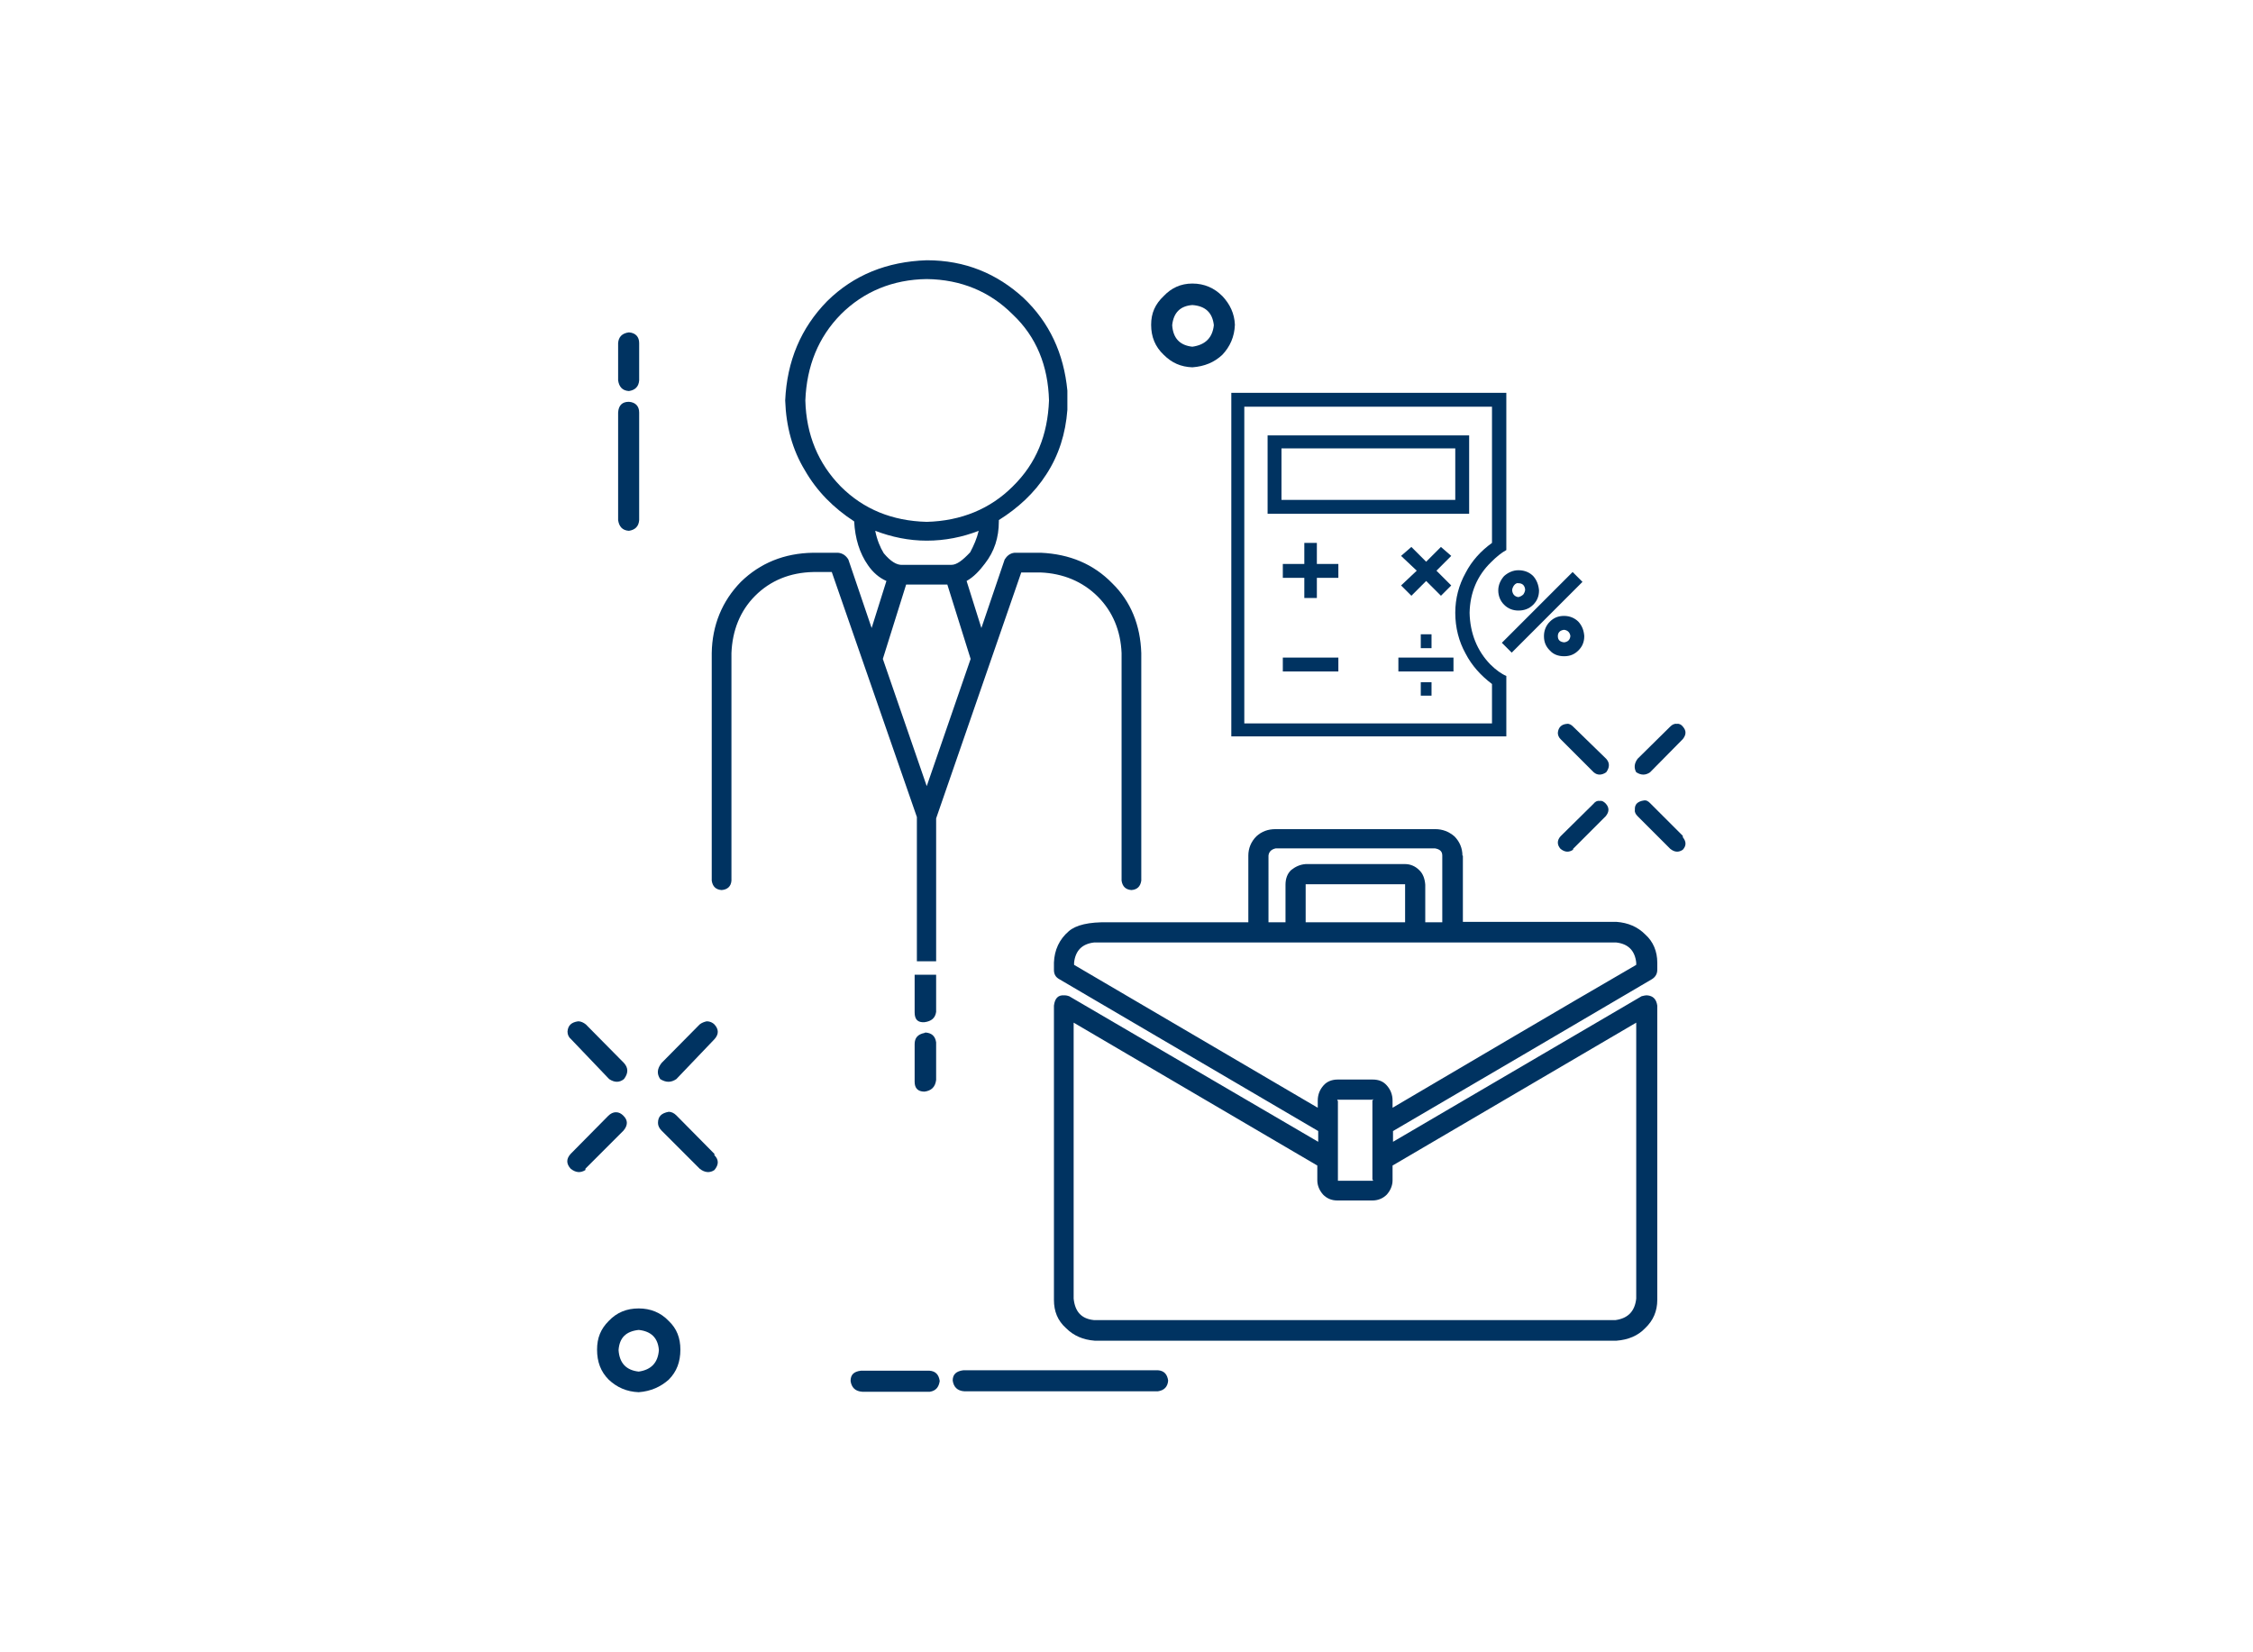
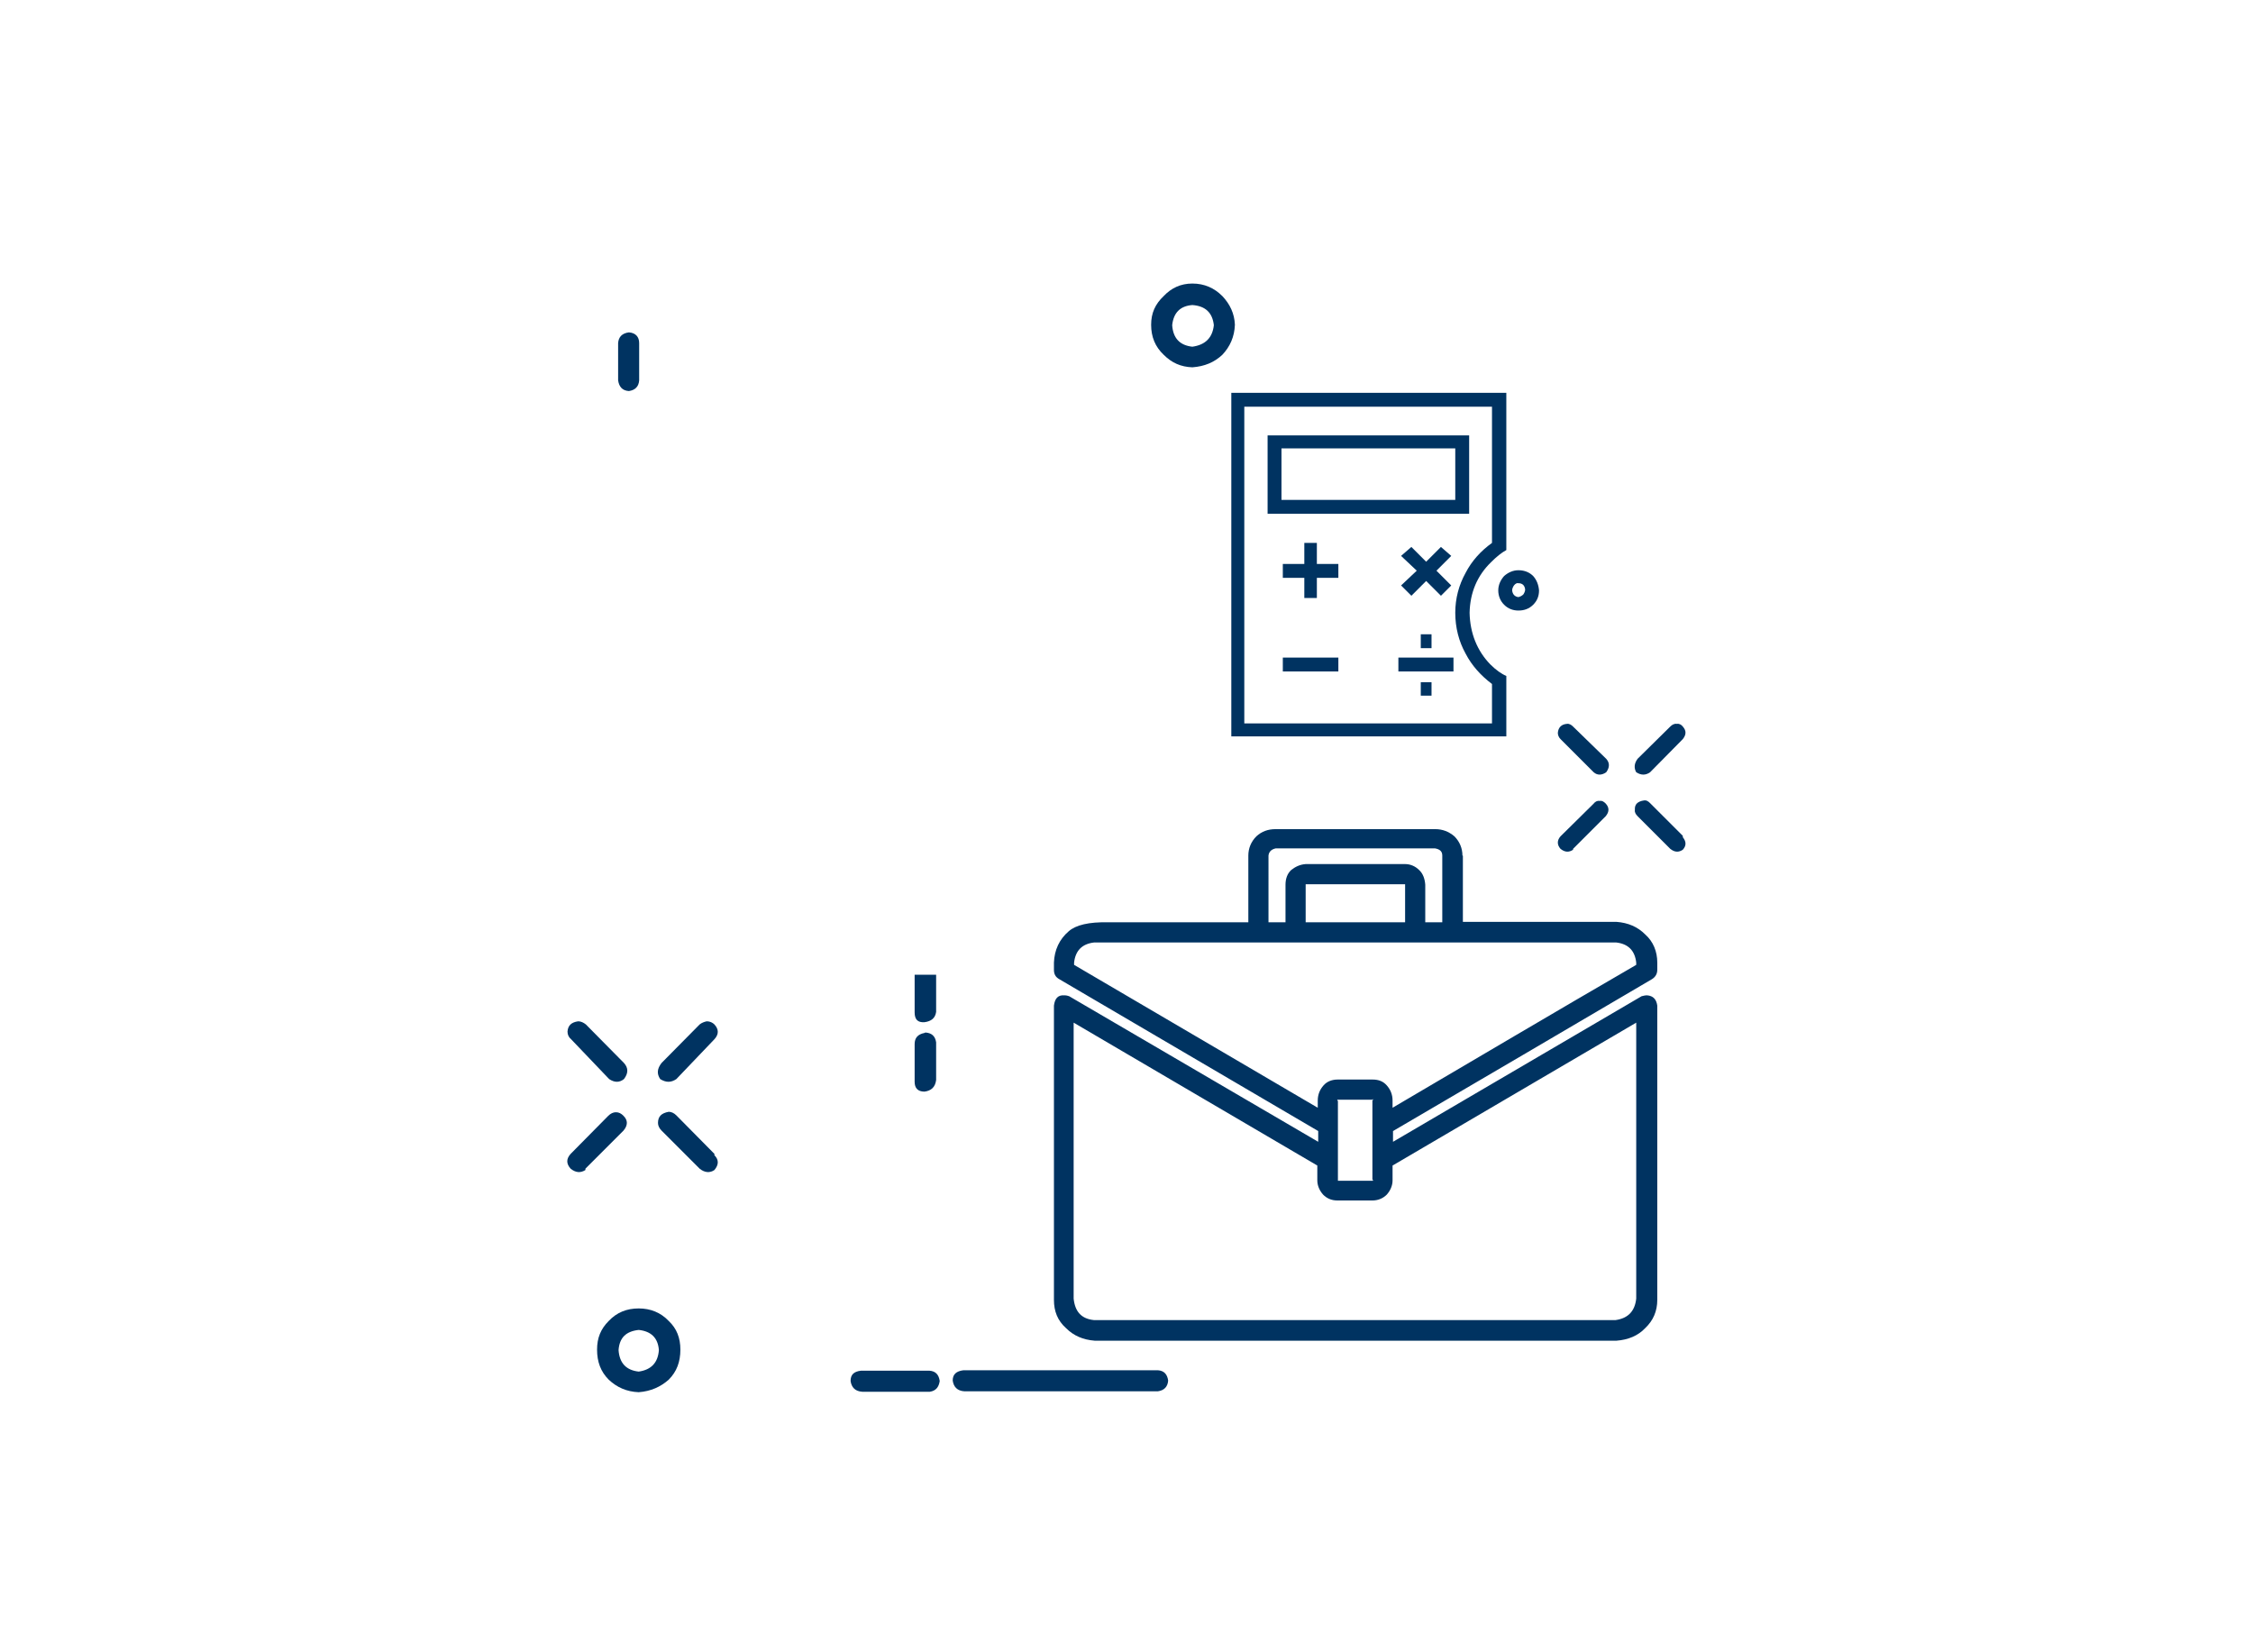
<svg xmlns="http://www.w3.org/2000/svg" version="1.1" id="Livello_1" x="0px" y="0px" viewBox="-46 237 503 368.9" style="enable-background:new -46 237 503 368.9;" xml:space="preserve">
  <style type="text/css">
	.st0{fill:#003361;}
</style>
  <g>
    <g>
      <path class="st0" d="M265.6,324.7h-3h-33.7v76.7h61.4v-13.5c-1-0.4-2.3-1.3-3.6-2.6c-2.9-3-4.5-6.9-4.6-11.5    c0.1-4.5,1.7-8.3,4.8-11.3c1.2-1.2,2.3-2.1,3.4-2.7v-35.1H265.6z M278.9,373.8c0,3.3,0.8,6.4,2.3,9.1c1.4,2.7,3.4,4.9,5.9,6.8v8.8    h-55.3v-70.7h55.3v30.4c-2.5,1.8-4.5,4-5.9,6.7C279.7,367.6,278.9,370.6,278.9,373.8z" />
      <path class="st0" d="M275.7,359.1l-3.3,3.3l-3.3-3.3l-2.3,2l3.5,3.3l-3.5,3.3l2.3,2.3l3.3-3.3l3.3,3.3l2.3-2.3l-3.3-3.3l3.3-3.3    L275.7,359.1z" />
      <path class="st0" d="M252.8,366v-3.1H248v-4.7h-2.8v4.7h-4.8v3.1h4.8v4.5h2.8V366H252.8z" />
      <path class="st0" d="M266.2,383.8v3.1h12.3v-3.1H266.2z" />
      <path class="st0" d="M252.8,386.9v-3.1h-12.4v3.1H252.8z" />
      <path class="st0" d="M271.2,381.7h2.4v-3.1h-2.4V381.7z" />
      <path class="st0" d="M273.6,389.3h-2.4v3h2.4V389.3z" />
      <path class="st0" d="M282,351.7v-17.5h-45v17.5H282z M278.9,337.1v11.5h-38.8v-11.5H278.9z" />
-       <path class="st0" d="M307.3,366.9l-2.2-2.2l-15.8,15.8l2.2,2.2L307.3,366.9z" />
      <path class="st0" d="M289.8,365.6c-0.8,0.9-1.3,2-1.3,3.2c0,1.3,0.5,2.4,1.3,3.2c0.9,0.9,2,1.3,3.2,1.3c1.3,0,2.4-0.4,3.3-1.3    c0.8-0.8,1.3-1.8,1.3-3.2c-0.1-1.2-0.5-2.3-1.3-3.2c-0.8-0.8-1.9-1.3-3.3-1.3C291.8,364.3,290.7,364.8,289.8,365.6z M291.6,368.8    c0-0.4,0.2-0.8,0.4-1.1c0.3-0.4,0.7-0.6,1-0.5c0.9,0,1.4,0.5,1.5,1.4c0,0.4-0.2,0.8-0.4,1.1c-0.3,0.3-0.7,0.5-1.1,0.6    C292.2,370.2,291.7,369.7,291.6,368.8z" />
-       <path class="st0" d="M300,375.8c-0.8,0.8-1.3,1.9-1.3,3.2c0,1.3,0.4,2.3,1.3,3.2c0.8,0.9,1.9,1.3,3.2,1.3s2.3-0.4,3.2-1.3    c0.8-0.8,1.3-1.8,1.3-3.2c-0.1-1.3-0.5-2.3-1.3-3.2c-0.8-0.8-1.9-1.3-3.2-1.3C301.9,374.5,300.9,374.9,300,375.8z M303.2,377.6    c0.8,0.1,1.3,0.6,1.4,1.4c-0.1,0.9-0.6,1.3-1.4,1.4c-0.9-0.1-1.4-0.5-1.4-1.4C301.8,378.2,302.3,377.7,303.2,377.6z" />
    </g>
    <g>
      <path class="st0" d="M181.8,451.8L181.8,451.8l-0.1,0.3L181.8,451.8z" />
      <path class="st0" d="M280.5,428c0-1.6-0.6-3.1-1.8-4.3c-1.3-1.1-2.7-1.6-4.3-1.6h-35.6c-1.7,0-3.1,0.5-4.3,1.6    c-1.2,1.2-1.8,2.7-1.8,4.3v14.9h-31.3c-4.3-0.1-7.2,0.6-8.8,2c-2.1,1.8-3.2,4.2-3.3,7v1.6c0,0.9,0.3,1.6,1.2,2.1l57.8,33.9v2.4    l-55.6-32.5c-0.3-0.1-0.6-0.2-1.1-0.2c-1.4-0.1-2.1,0.7-2.3,2.3v65.7c0,2.5,0.8,4.6,2.7,6.3c1.7,1.7,3.8,2.6,6.4,2.8h116.5    c2.6-0.2,4.8-1.1,6.4-2.8c1.8-1.7,2.7-3.8,2.7-6.3v-65.7c-0.2-1.4-0.9-2.2-2.3-2.3c-0.4,0-0.8,0.1-1.2,0.2l-55.5,32.5v-2.4    c19.3-11.3,38.6-22.6,57.8-33.9c0.8-0.5,1.2-1.2,1.2-2.1v-1.6c0-2.5-0.9-4.7-2.7-6.3c-1.7-1.7-3.8-2.6-6.4-2.8h-34.3V428z     M270.8,431.2c-0.8-0.8-1.9-1.3-3.1-1.3h-22.2c-1.3,0.1-2.3,0.6-3.2,1.3c-0.9,0.8-1.3,2-1.3,3.3v8.4h-3.8V428    c0.1-0.9,0.7-1.4,1.6-1.6h35.6c1.1,0.2,1.6,0.7,1.6,1.6v14.9h-3.8v-8.4C272.1,433.2,271.7,432,270.8,431.2z M319.3,451.9v0.5    c-18.1,10.5-36.2,21.2-54.4,31.9v-1.6c0-1.4-0.5-2.5-1.3-3.4c-0.8-0.9-1.8-1.3-3.2-1.3h-7.7c-1.3,0-2.4,0.4-3.2,1.3    c-0.8,0.9-1.3,2-1.3,3.4v1.6l-54.4-31.9v-0.5c0.3-2.7,1.8-4.2,4.5-4.5h116.5C317.5,447.7,319,449.2,319.3,451.9z M267.7,434.4v8.5    h-22.2v-8.5H267.7z M260.4,482.4c0.2,0,0.2,0.1,0,0.3v17.6c0.2,0.2,0.2,0.3,0,0.3h-7.7v-17.8c-0.2-0.2-0.2-0.3,0-0.3H260.4z     M260.4,505c1.3,0,2.4-0.5,3.2-1.3c0.8-0.9,1.3-2,1.3-3.2v-3.3l54.4-31.9v61.6c-0.3,2.8-1.8,4.4-4.6,4.8H198.2    c-2.8-0.3-4.2-1.9-4.5-4.8v-61.6l54.4,31.9v3.3c0,1.2,0.5,2.3,1.3,3.2c0.8,0.8,1.8,1.3,3.2,1.3H260.4z" />
    </g>
    <g>
      <path class="st0" d="M163.8,545.3c-0.2-1.4-0.9-2.2-2.3-2.3h-15.3c-1.6,0.2-2.3,0.9-2.3,2.3c0.2,1.4,1,2.3,2.6,2.4h15.1    C162.9,547.5,163.6,546.7,163.8,545.3z" />
      <path class="st0" d="M169.1,542.9c-1.6,0.2-2.4,0.9-2.4,2.3c0.2,1.4,1,2.3,2.6,2.4h43.2c1.4-0.2,2.2-1,2.3-2.4    c-0.2-1.4-0.9-2.2-2.3-2.3H169.1z" />
      <path class="st0" d="M160.4,467.6c-1.5,0.3-2.2,1.1-2.2,2.5v8.4c0,1.4,0.7,2.2,2.2,2.2c1.5-0.2,2.4-1,2.6-2.6v-8.4    c-0.2-1.4-1-2.1-2.4-2.2L160.4,467.6z" />
      <path class="st0" d="M163,454.6h-4.8v8.4c0,1.6,0.7,2.3,2.2,2.2c1.5-0.2,2.4-0.9,2.6-2.3V454.6z" />
      <path class="st0" d="M226.9,303.1c-1.8-1.8-4-2.8-6.7-2.8c-2.6,0-4.7,1-6.4,2.8c-1.9,1.8-2.8,3.8-2.8,6.4c0,2.7,0.9,4.9,2.8,6.7    c1.8,1.8,3.8,2.7,6.4,2.8c2.7-0.2,4.9-1.1,6.7-2.8c1.7-1.8,2.7-4,2.8-6.7C229.6,307,228.6,304.9,226.9,303.1z M225,309.6    c-0.3,2.8-1.9,4.4-4.8,4.8c-2.8-0.3-4.3-1.9-4.5-4.8c0.3-2.8,1.8-4.3,4.5-4.5C223.1,305.3,224.7,306.8,225,309.6z" />
      <path class="st0" d="M96.7,313.6c0-1.4-0.8-2.3-2.3-2.4c-1.5,0.2-2.3,1-2.4,2.4v8.3c0.2,1.4,0.9,2.3,2.4,2.4    c1.4-0.2,2.2-1,2.3-2.4V313.6z" />
-       <path class="st0" d="M96.7,329.1c0-1.4-0.8-2.3-2.3-2.4c-1.5,0-2.3,0.8-2.4,2.4v24c0.2,1.4,0.9,2.3,2.4,2.4c1.4-0.2,2.2-1,2.3-2.4    V329.1z" />
      <path class="st0" d="M96.6,529.1c-2.7,0-4.9,0.9-6.7,2.8c-1.8,1.8-2.6,3.8-2.6,6.4c0,2.7,0.8,4.9,2.6,6.7c1.8,1.7,4,2.7,6.7,2.8    c2.7-0.2,4.9-1.2,6.7-2.8c1.8-1.8,2.6-4,2.6-6.7c0-2.6-0.8-4.7-2.6-6.4C101.5,530,99.2,529.1,96.6,529.1z M96.6,543.2    c-2.8-0.3-4.3-1.9-4.5-4.8c0.2-2.8,1.7-4.2,4.5-4.5c2.8,0.3,4.3,1.8,4.5,4.5C100.9,541.2,99.4,542.8,96.6,543.2z" />
      <path class="st0" d="M93.3,474.3l-8.5-8.6c-0.5-0.4-1.1-0.7-1.7-0.7c-1.5,0.2-2.3,0.9-2.4,2.3c0,0.7,0.3,1.3,0.8,1.7l8.5,8.9    c1.2,0.8,2.3,0.8,3.3,0C94.3,476.6,94.3,475.4,93.3,474.3z" />
      <path class="st0" d="M110.2,465.7l-8.5,8.6c-1,1.3-1.1,2.4-0.3,3.6c1.3,0.8,2.4,0.8,3.6,0l8.5-8.9c1-1.1,1-2.2,0-3.3    c-0.4-0.4-1-0.7-1.7-0.7C111.3,465.1,110.7,465.3,110.2,465.7z" />
      <path class="st0" d="M81.4,494.6c-1,1.1-1,2.2,0,3.3c1.1,0.9,2.2,1,3.3,0.3v-0.3l8.5-8.5c1-1.2,1-2.3,0-3.3    c-0.5-0.5-1-0.8-1.7-0.8c-0.6,0-1.2,0.3-1.7,0.8L81.4,494.6z" />
      <path class="st0" d="M100.9,487.7c0,0.6,0.3,1.2,0.8,1.7l8.5,8.5c1.1,0.9,2.3,1,3.3,0.3c1-1.2,1-2.3,0-3.3v-0.3L105,486    c-0.5-0.5-1.1-0.8-1.7-0.8C101.7,485.5,100.9,486.2,100.9,487.7z" />
      <path class="st0" d="M305.2,399.2c-0.4-0.4-0.9-0.7-1.4-0.6c-1.2,0.1-1.9,0.8-2,2c0,0.5,0.2,1,0.6,1.4l7.4,7.4    c0.8,0.7,1.8,0.7,2.8,0c0.8-1.1,0.8-2.1,0-3L305.2,399.2z" />
      <path class="st0" d="M319.6,406.4c-0.8,1.1-0.8,2.1-0.3,3c1.1,0.7,2.1,0.7,3.1,0l7.3-7.4c0.8-1,0.8-1.9,0-2.8    c-0.3-0.4-0.8-0.7-1.3-0.6c-0.6-0.1-1.1,0.2-1.5,0.6L319.6,406.4z" />
      <path class="st0" d="M302.4,423.7c-0.8,0.9-0.8,1.9,0,2.8c1,0.8,1.9,0.8,2.8,0.2v-0.2l7.3-7.3c0.8-1,0.8-1.9,0-2.8    c-0.4-0.4-0.8-0.7-1.4-0.6c-0.5-0.1-1,0.2-1.3,0.6L302.4,423.7z" />
      <path class="st0" d="M319,417.8c-0.1,0.5,0.2,1,0.6,1.4l7.3,7.3c1,0.8,1.9,0.8,2.8,0.2c0.8-0.9,0.8-1.8,0-2.8v-0.3l-7.3-7.3    c-0.4-0.4-0.8-0.7-1.4-0.6C319.7,415.9,318.9,416.5,319,417.8z" />
    </g>
    <g>
-       <path class="st0" d="M192.3,328.5v-4.3c-0.8-8.3-4-15.2-9.8-20.7c-5.9-5.4-13-8.4-21.6-8.4c-8.9,0.3-16.3,3.3-22.2,9.1    c-5.9,6-9,13.4-9.4,22.2c0.2,5.8,1.6,11,4.4,15.6c2.7,4.7,6.4,8.4,11,11.4c0.2,3.8,1.2,7.1,3.1,9.8c1.1,1.6,2.5,2.8,4.1,3.5    l-3.3,10.5l-5.2-15.3c-0.5-0.8-1.2-1.4-2.3-1.5h-5.6c-6.4,0.1-11.8,2.3-16.1,6.5c-4.2,4.3-6.4,9.7-6.5,15.9v50.8    c0.2,1.3,0.9,2,2.2,2.1c1.3-0.1,2.1-0.8,2.2-2.1v-50.8c0.2-5,1.9-9.4,5.3-12.8c3.4-3.4,7.8-5.2,13-5.3h4.1l19,54.7v32.2h4.3v-31.9    l19-54.9h4.3c5,0.2,9.4,2,12.8,5.4c3.3,3.3,5.1,7.6,5.3,12.6v50.8c0.2,1.3,0.9,2,2.2,2.1c1.3-0.1,2-0.8,2.2-2.1v-50.8    c-0.2-6.2-2.3-11.5-6.5-15.6c-4.2-4.3-9.5-6.5-15.9-6.8h-5.9c-1,0.1-1.7,0.7-2.2,1.5l-5.2,15.3l-3.3-10.5c1.6-0.9,2.9-2.3,4.1-3.9    c2.1-2.7,3.1-5.8,3.1-9.4v-0.3c4.3-2.7,7.9-6,10.6-10.2C190.4,338.6,191.9,333.8,192.3,328.5z M160.9,299.3    c7.7,0.1,14.1,2.8,19.2,7.9c5.3,5,7.9,11.5,8.1,19.2c-0.3,7.7-2.8,14-8.1,19.2c-5,5-11.5,7.7-19.2,7.9c-7.7-0.2-14.1-2.8-19.2-7.9    c-5-5.1-7.7-11.5-7.9-19.2c0.3-7.7,2.9-14.1,7.9-19.2C146.8,302.1,153.3,299.4,160.9,299.3z M172.5,355.5    c-0.4,1.7-1.1,3.3-1.9,4.8c-1.7,1.8-3,2.8-4.2,2.8h-10.9c-1.3,0.1-2.7-0.8-4.2-2.6c-0.8-1.3-1.5-3-1.9-5c3.7,1.4,7.5,2.2,11.5,2.2    C165,357.7,168.9,356.9,172.5,355.5z M156.3,367.5h9.2l5.2,16.6l-9.8,28.4l-9.8-28.4L156.3,367.5z" />
-     </g>
+       </g>
  </g>
</svg>